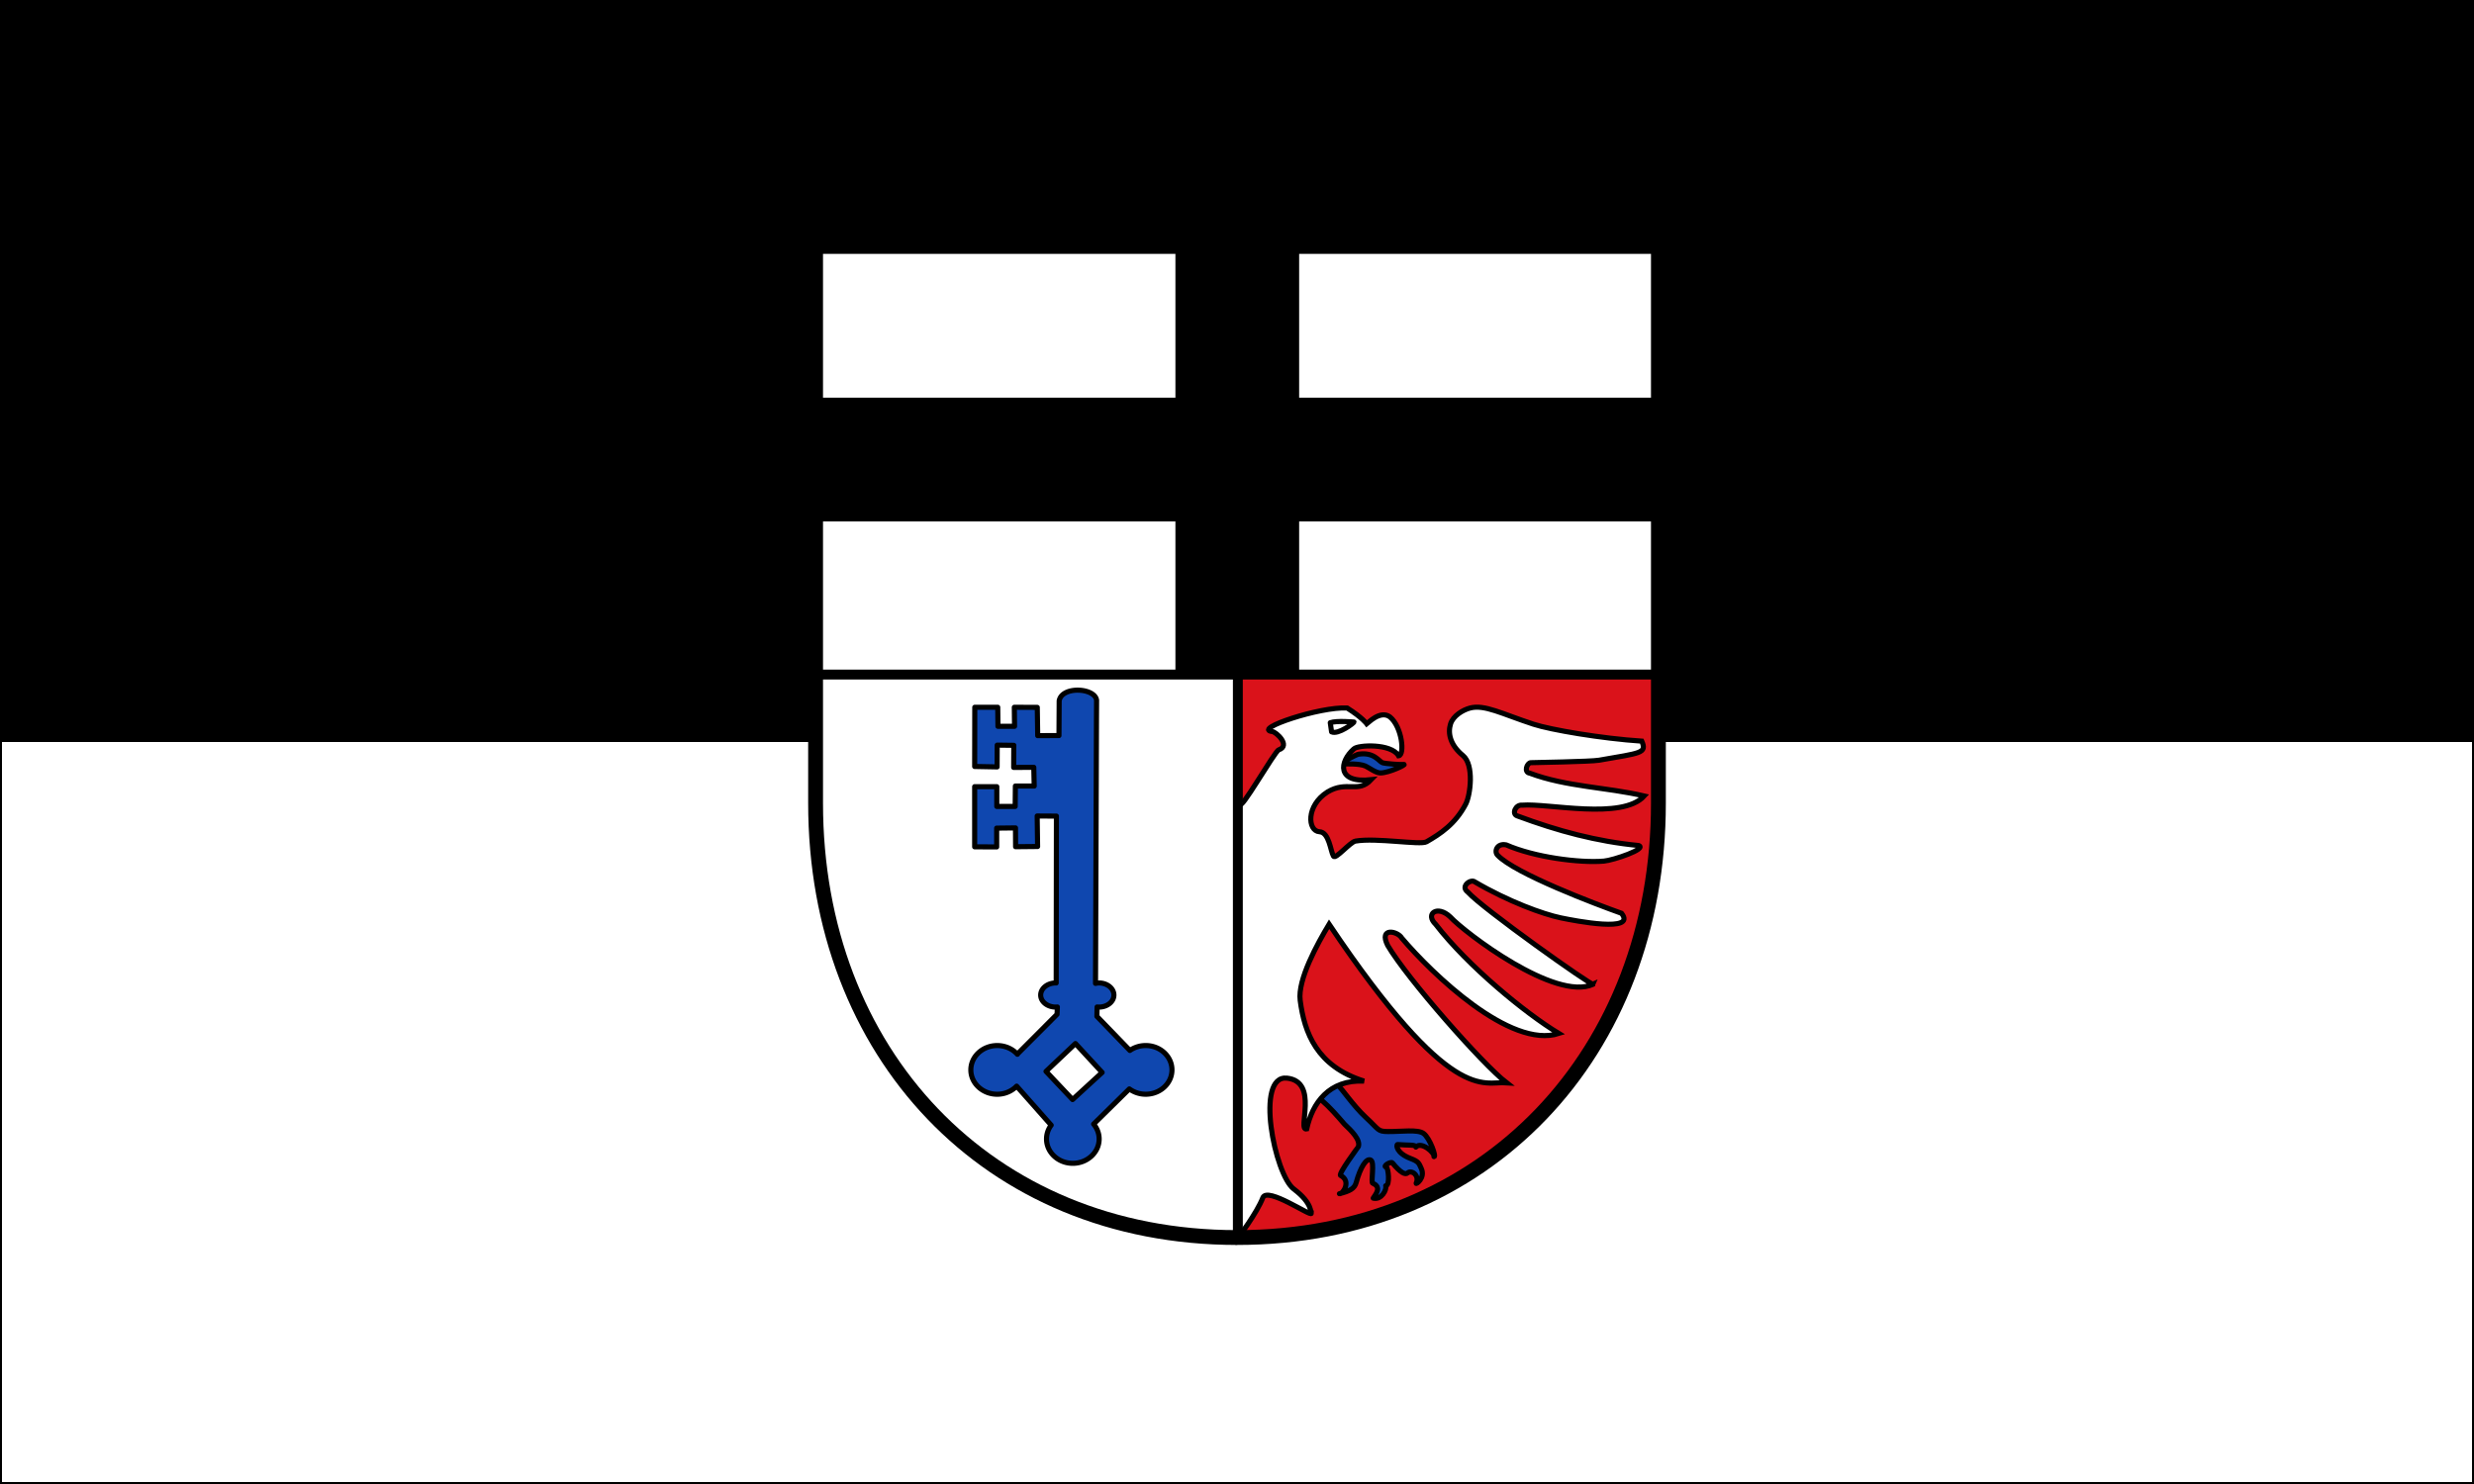
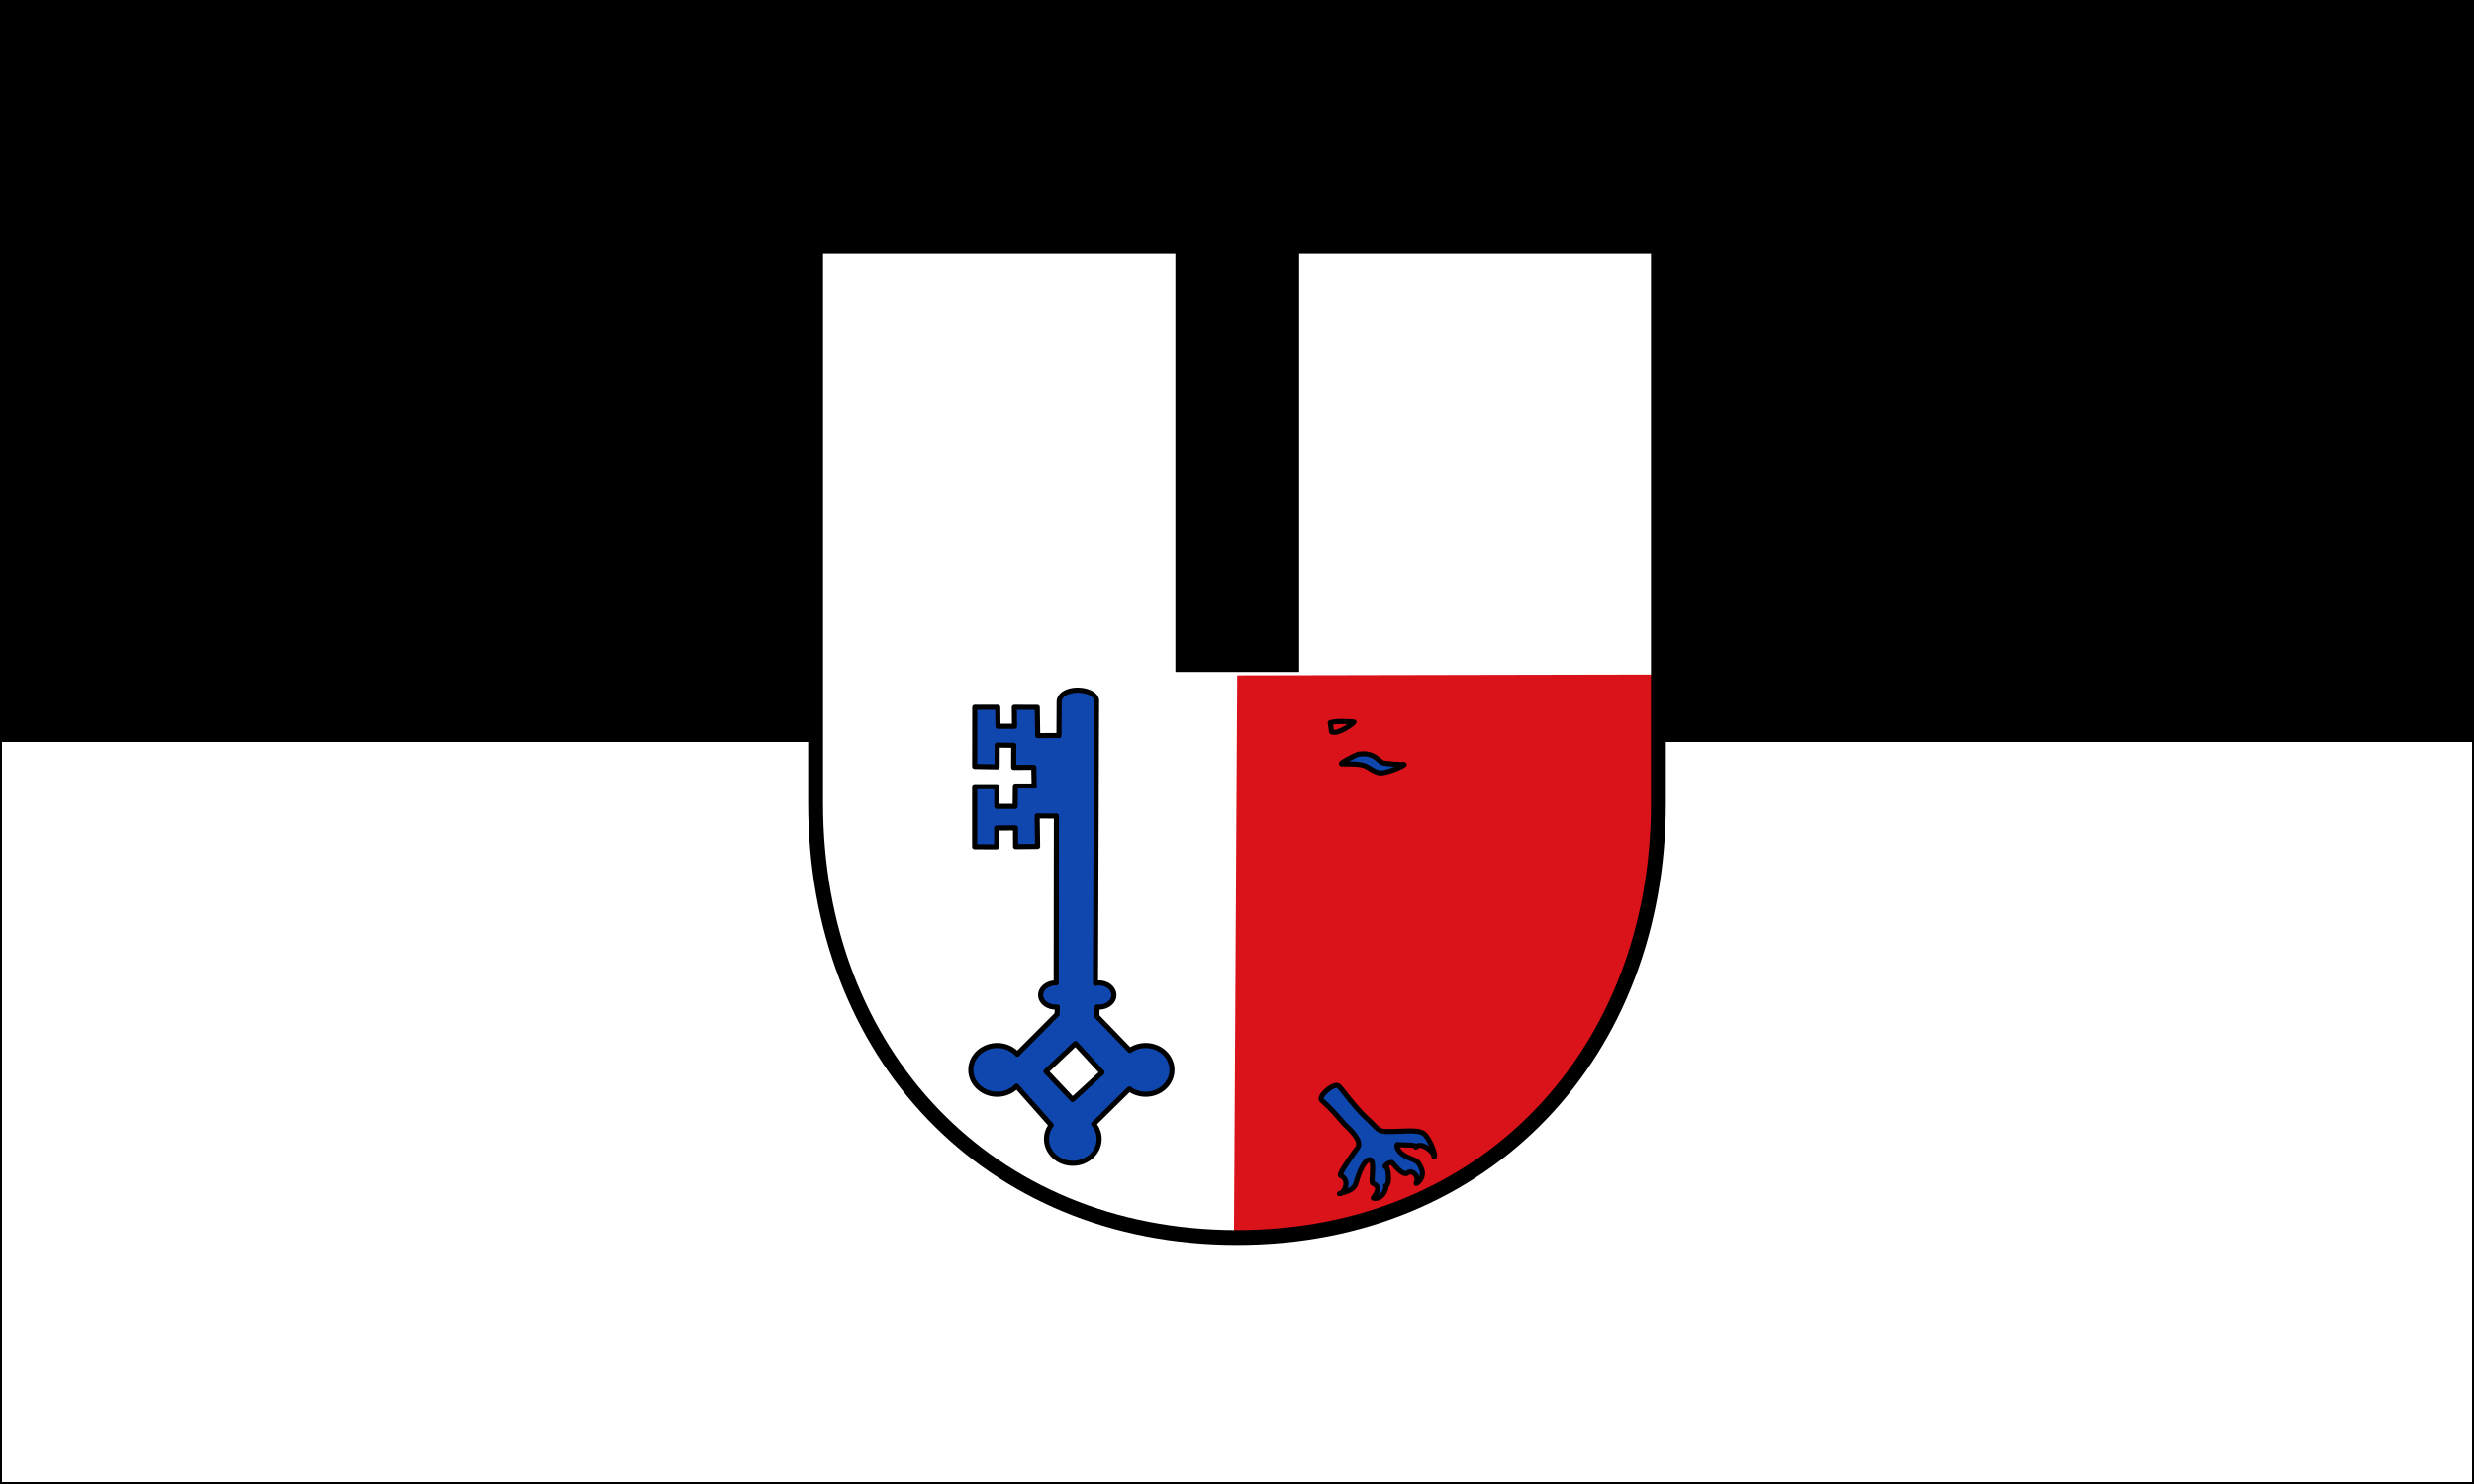
<svg xmlns="http://www.w3.org/2000/svg" height="300" width="500">
  <rect width="100%" height="100%" fill="#333333" stroke="none" />
  <path d="M499.8 149v150.8H.2V149" style="color:#000;fill:#fff;stroke:#000;stroke-width:.4;stroke-miterlimit:4;stroke-dasharray:none" />
  <path style="color:#000;fill:#000" d="M500 150V0H0v150" />
  <path style="fill:#fff;fill-rule:evenodd;stroke:none;stroke-width:2.062;stroke-linecap:butt;stroke-linejoin:miter;stroke-miterlimit:4;stroke-dasharray:none" d="M164.832 49.825h170.336v112.542c0 46.31-39.018 86.924-85.168 87.808-46.15.884-85.168-34.363-85.168-87.808v-26.002Z" />
  <path style="fill:#da121a;fill-rule:evenodd;stroke:none;stroke-width:.688" d="m250.041 136.53-.656 114.173c36.827 1.724 85.122-25.162 85.783-88.336v-26.002z" />
  <g style="fill-rule:evenodd">
-     <path style="fill:none" class="fil8" d="M145.7 40.542v-.095M148.06 335.96v.09" transform="matrix(.296 0 0 .157 146.247 77.075)" />
    <path style="fill:#000;stroke-width:1" d="M986.746 72.192h91.259v267.234h-91.259z" transform="matrix(.274 0 0 .322 -32.814 26.546)" />
-     <path style="fill:#000" transform="matrix(-0 .322 -.274 -0 -32.814 26.546)" d="M167.226-1342.908h77.711v620.446h-77.711z" />
    <path style="fill:none" class="fil8" d="M145.7 40.542v-.095M148.06 335.96v.09" transform="matrix(0 .197 -.157 0 308.714 124.039)" />
  </g>
  <path style="fill:#0f47af;stroke:#000;stroke-width:1.031;stroke-linejoin:round;stroke-miterlimit:4;stroke-dasharray:none" d="M271.725 227.266c1.373 1.295 3.28 3.134 2.797 4.55-.016.047-4.12 5.537-3.585 5.812 2.273 1.165.39 3.862-.235 3.687 2.096-.525 3.054-1.033 3.387-2.253.827-3.026 2.046-5.032 2.955-4.538.835.454-.063 4.513.401 4.696 1.982.784.37 2.47.084 2.996 1.654.423 2.787-1.719 2.524-2.509.93 0 .522-3.685.121-3.758-.865-.157.93-1.23 1.234-.862 1.684 2.051 2.61 2.437 3.08 2.027.768-.67 2.46.48 1.724 2.077-.163.354 1.937-1.025 1.025-2.994-.495-1.066-.491-1.36-2.194-2.013-2.872-1.102-2.916-2.758-2.6-2.81 2.199.192 3.72-.03 3.71.516 1.051-1.204 3.794 1.07 3.651 1.927.552.157-.826-3.767-2.112-4.69-1.19-.854-4.399-.352-7.197-.378-2.112-.02-1.732-.34-4.43-2.836-2.695-2.493-4.948-6.014-5.613-6.41-.988-.587-4.072 2.113-3.343 2.914 1.688 1.465 3.162 3.157 4.616 4.85z" />
  <path style="fill:#0f47af;stroke:#000;stroke-width:1.031;stroke-miterlimit:4;stroke-dasharray:none" d="M271.216 154.44c.835.006 3.49-.12 4.715.41.675.293 2.102 1.396 3.027 1.406 1.75.02 5.454-1.79 4.748-1.714-.6.066-3.6-.138-4.282-.345-.708-.216-1.68-2.232-4.881-1.725-.413.066-4.161 1.96-3.327 1.967z" />
-   <path style="fill:#fff;stroke:#000;stroke-width:1.031;stroke-miterlimit:4;stroke-dasharray:none" d="M249.883 250.724c.384-.545 4.132-5.487 5.335-8.596.895-2.313 9.797 3.913 9.797 3.153-.18.024.355-1.991-3.529-4.904-3.883-2.912-7.904-23.14-1.376-22.425 6.528.714 1.965 10.758 3.978 10.276 1.145-5.244 4.472-9.994 11.595-9.68-9.566-2.977-12.066-9.776-12.915-16.311-.544-4.19 3.493-11.48 5.847-15.401 24.73 36.8 31.195 31.711 35.856 32.047-4.79-3.7-20.057-21.008-24.03-27.779-1.835-3.735 2.054-2.868 2.856-1.475 6.108 7.207 21.902 22.47 31.747 19.296-6.843-4.142-18.419-13.679-24.89-22.064-2.217-2.132.345-3.961 2.92-1.525 2.945 3.19 21.279 17.18 28.904 13.638-.162.449-22.43-15.355-25.354-18.662-1.544-1.13.633-2.696 1.443-2.031 6.737 3.952 13.82 6.537 17.412 7.278 2.908.6 15.372 3.029 12.236-.929-5.209-1.852-21.582-8.06-25.038-11.738-.75-.703-.193-2.498 1.74-2.092 5.682 2.496 14.789 3.688 19.722 3.278 1.92-.16 8.847-2.515 7.025-3.154-8.503-.83-16.272-2.92-24.523-5.987-1.165-.36-.368-2.32.984-2.168 5.234-.431 20.225 3.061 24.674-1.86-7.566-1.78-15.764-1.842-23.127-4.607-1.26-.165-.581-2.077.193-2.121.545-.031 12.125-.206 13.793-.498 8.483-1.485 9.714-1.39 8.648-3.858-8.109-.529-18.418-2.29-21.89-3.426-6.364-2.082-9.909-4.047-12.822-3.267-1.457.39-3.415 1.555-3.938 3.224-.569 1.812-.13 4.216 2.508 6.377 2.292 1.877 1.51 7.992.575 9.793-2.117 4.077-5.185 6.061-7.942 7.648-1.233.71-10.202-.877-14.362-.141-1.083.191-4.015 3.764-4.438 3.043-.607-1.032-.862-4.83-2.828-4.934-2.396-.127-2.77-5.27 1.614-8.037 3.922-2.36 6.183.335 8.826-2.48-7.077.765-6.395-3.668-3.507-6.224.801-.83 7.57-1.168 9.06 1.388 1.283-.159.71-5.858-1.765-7.869-1.94-1.432-4.506 1.301-4.655 1.408 0 0-.942-1.29-3.978-3.202-5.473-.325-19.204 4.269-15.15 4.754.805.072 3.801 2.869 1.32 3.703-.816.274-8.101 13.091-7.75 10.751l-.406.99s-.401 89.829-.401 87.388z" />
  <path style="fill:none;stroke:#000;stroke-width:1.031;stroke-linejoin:round;stroke-miterlimit:4;stroke-dasharray:none" d="m269.113 147.95-.264-1.85c1.296-.464 4.798-.134 4.798-.134 0 .169-3.17 2.613-4.534 1.983z" />
  <path style="fill:#0f47af;stroke:#000;stroke-width:1.031;stroke-linecap:round;stroke-linejoin:round;stroke-miterlimit:4;stroke-dasharray:none" d="M217.952 139.52c-1.787-.04-3.61.612-3.89 2.15l-.042 7.025-4.297.021-.086-5.715-4.64-.021.043 3.846h-3.352l-.043-3.846h-4.64l-.022 11.967 4.533.085.022-4.404 3.351.043-.021 4.469 4.06-.022.086 3.782h-3.803l-.043 4.125h-3.716v-3.996h-4.47v12.16l4.448.021v-3.802l3.803-.043.021 3.802 4.448-.043-.086-6.166 3.888.022-.043 33.73h-.086c-1.68 0-3.05 1.104-3.05 2.45 0 1.344 1.37 2.427 3.05 2.427.11 0 .217-.013.323-.022l-.065 1.483-8.013 8.035v.043c-.976-1.08-2.443-1.761-4.082-1.761-2.936 0-5.328 2.204-5.328 4.92 0 2.715 2.392 4.92 5.328 4.92 1.562 0 2.958-.64 3.931-1.633l6.98 7.885a4.632 4.632 0 0 0-.945 2.793c0 2.715 2.371 4.92 5.307 4.92 2.935 0 5.328-2.205 5.328-4.92 0-1.13-.424-2.177-1.117-3.008l7.219-7.111a5.62 5.62 0 0 0 3.308 1.074c2.936 0 5.307-2.205 5.307-4.92s-2.371-4.92-5.307-4.92c-1.198 0-2.312.37-3.2.988l-6.665-6.895.043-1.89c.12.01.243.02.366.02 1.68 0 3.029-1.082 3.029-2.427s-1.35-2.45-3.03-2.45c-.233 0-.468.047-.687.087l.194-53.346.021-3.889c-.151-1.26-1.887-2-3.674-2.04zm-.602 71.439 5.393 5.844-5.973 5.478-5.371-5.693 5.951-5.63z" />
-   <path style="fill:none;stroke:#000;stroke-width:2;stroke-linecap:butt;stroke-linejoin:miter;stroke-miterlimit:4;stroke-dasharray:none" d="M163.711 136.365h174.027M250.172 249.088V135.444" />
  <path d="M164.832 49.825v112.542c0 50.436 34.749 87.808 85.168 87.808 50.42 0 85.168-37.372 85.168-87.808V49.825Z" style="fill:none;stroke:#000;stroke-width:3;stroke-linecap:round;stroke-linejoin:round;stroke-miterlimit:4;stroke-dasharray:none;stroke-opacity:1" />
</svg>